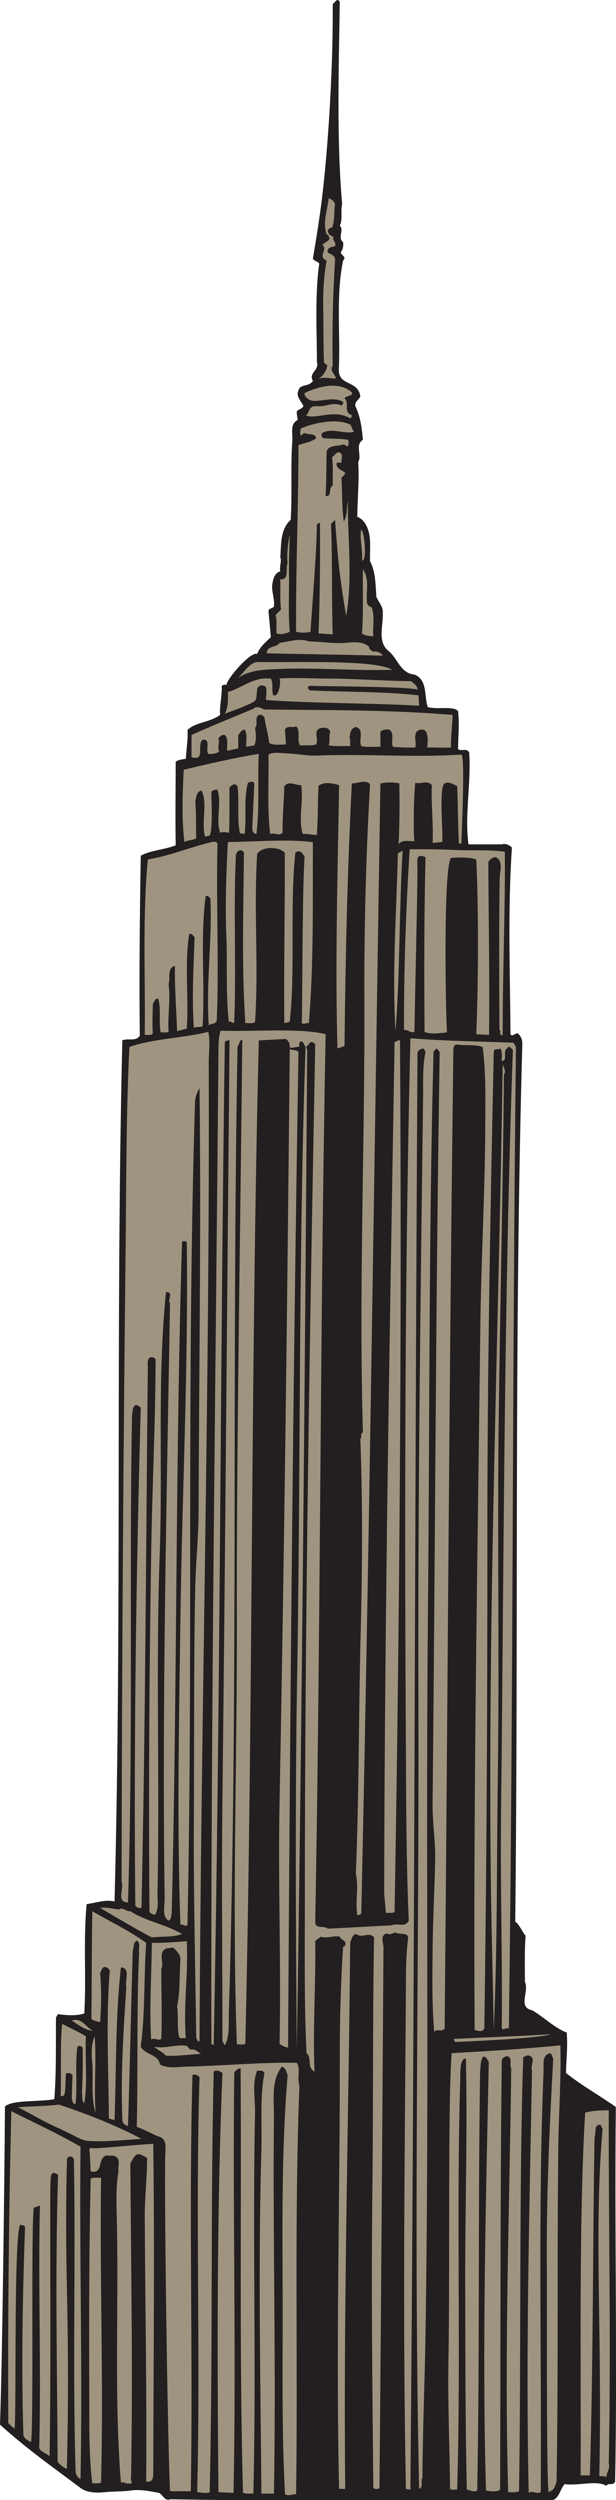
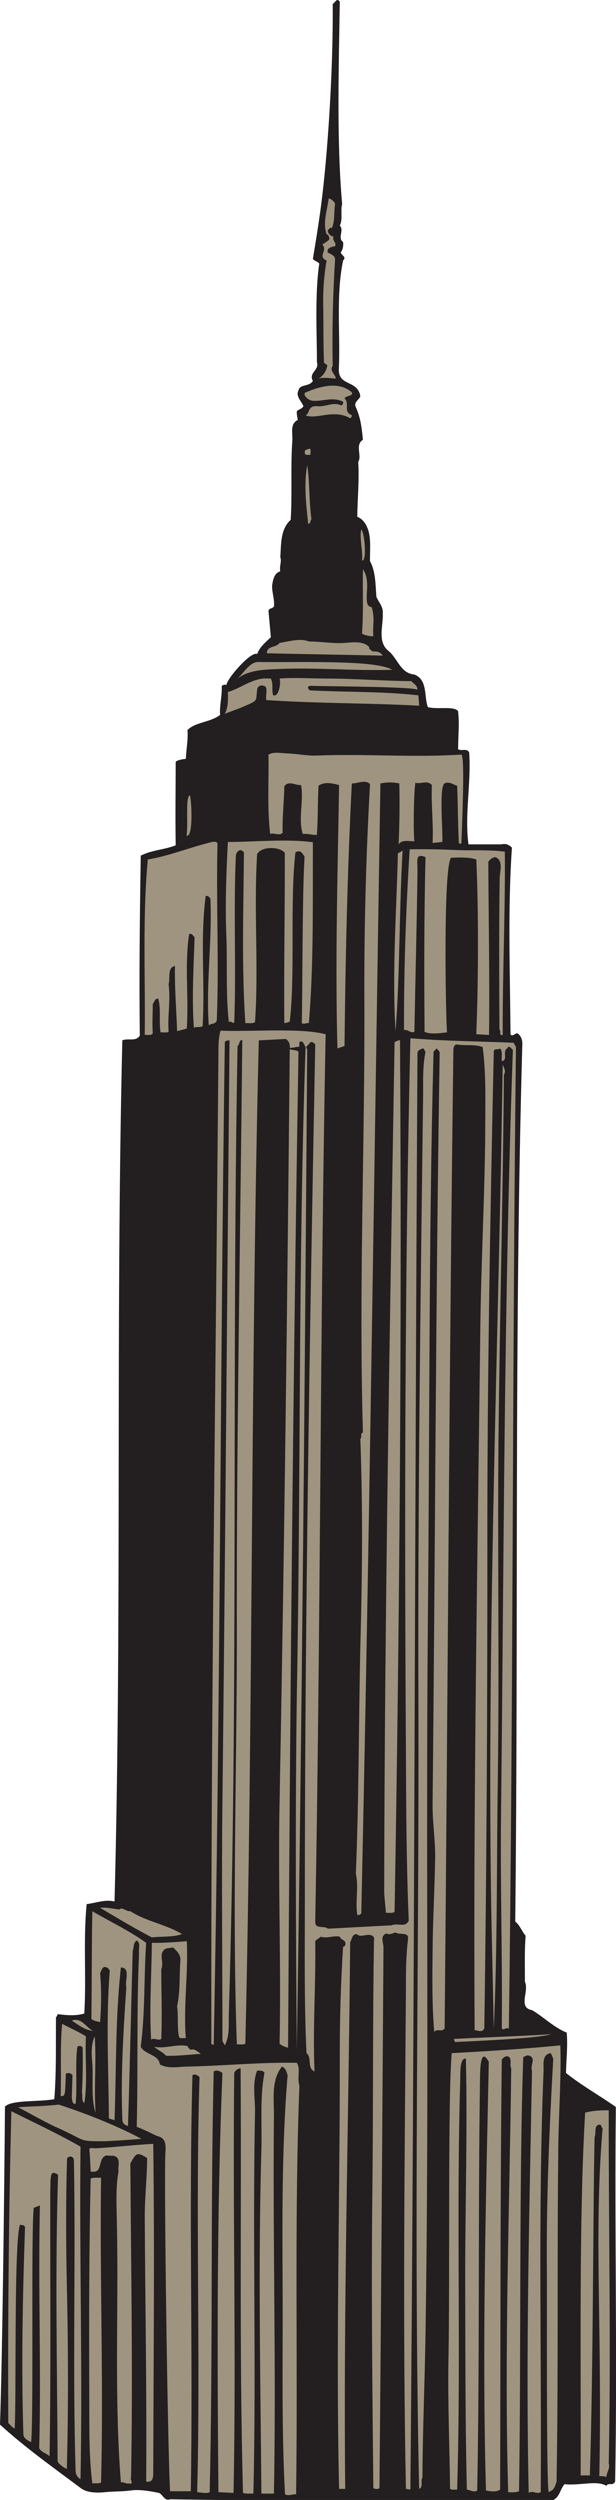
<svg xmlns="http://www.w3.org/2000/svg" viewBox="0 0 250.373 1015.907" height="1015.907" width="250.373" xml:space="preserve" id="svg2" version="1.1">
  <defs id="defs6" />
  <g transform="matrix(1.333,0,0,-1.333,0,1015.907)" id="g10">
    <g transform="scale(0.1)" id="g12">
      <path id="path14" style="fill:#231f20;fill-opacity:1;fill-rule:evenodd;stroke:none" d="m 1036.07,7616.16 c -2.87,-195.84 -10.07,-422.64 7.21,-617.04 -5.76,-20.16 2.87,-46.8 -7.21,-65.52 14.4,-15.12 -7.91,-36.72 10.08,-50.4 1.45,-12.24 -0.72,-22.32 -7.19,-31.68 2.15,-8.64 18.72,-13.68 7.19,-24.48 -22.3,-108.72 -7.91,-220.32 -12.95,-330.48 -2.16,-54 56.88,-32.4 65.51,-82.8 -2.15,-10.8 -21.6,-18 -13.67,-33.84 14.39,-32.4 18.01,-61.92 21.6,-99.36 -25.19,-15.84 -2.17,-48.24 -14.39,-67.68 3.59,-53.28 -2.17,-111.6 -2.89,-167.04 21.6,-8.64 31.68,-30.96 35.99,-50.4 5.76,-28.08 2.17,-56.16 2.89,-84.96 17.29,-31.68 16.56,-71.28 19.44,-108.72 7.2,-17.28 21.6,-30.24 19.43,-51.12 2.17,-35.28 -17.27,-84.96 16.56,-113.04 28.81,-22.32 36.72,-69.12 79.92,-72.72 41.76,-16.56 28.81,-68.4 41.04,-99.36 29.53,-7.92 79.22,4.32 92.17,-12.24 4.31,-45.36 0.72,-57.6 0,-115.92 10.08,-7.2 26.64,4.32 33.84,-10.08 6.47,-93.6 -14.41,-187.92 -2.16,-280.08 33.12,0 67.67,0 101.52,0 10.08,3.6 23.05,-1.44 30.96,-10.08 -12.97,-187.92 -5.76,-378.72 -4.32,-568.8 5.04,-9.36 13.67,3.6 21.6,2.88 9.36,-7.2 15.12,-18.72 14.4,-33.84 -25.2,-891.36 -11.53,-1782 -21.6,-2674.08 13.69,-10.08 20.87,-30.96 31.67,-43.2 -3.59,-45.36 -2.14,-93.6 -2.14,-140.4 13.67,-28.8 -22.33,-78.48 21.58,-86.4 36.01,-20.88 66.97,-53.28 105.84,-68.41 3.61,-41.03 -1.43,-82.08 -2.15,-123.11 48.24,-38.88 104.39,-69.85 151.91,-103.68 -4.31,-380.881 5.04,-761.76 -2.14,-1141.928 -7.21,-15.117 -20.18,-1.433 -26.65,-12.957 -15.83,9.363 -38.88,8.641 -55.44,7.207 -23.75,-1.449 -49.67,-5.039 -72,-2.16 C 1707.83,33.117 1706.41,8.633 1686.95,0 1368.71,-1.445 1037.52,-6.484 519.117,2.16 c -18,-6.484 -21.597,13.68 -34.562,19.441 -26.633,5.039 -58.317,11.516 -87.117,7.199 -26.641,-3.606 -51.836,-2.16 -77.04,-5.039 C 297.359,21.602 265.68,20.879 245.52,36.719 159.84,100.801 78.477,158.398 0,229.68 c 7.195,207.363 12.961,700.554 15.117,969.84 22.32,20.88 103.684,13.68 150.485,22.32 6.476,82.8 4.316,166.32 5.039,249.84 2.879,1.44 2.879,6.48 6.476,9.36 25.918,-3.6 56.16,-5.77 79.918,2.16 6.485,110.88 -3.597,223.2 7.203,333.35 28.797,3.61 57.598,15.13 84.961,7.92 23.035,874.81 2.879,1750.33 23.762,2625.13 17.996,7.92 40.316,-5.05 53.277,14.4 -2.16,182.88 0,365.76 2.879,548.64 32.403,17.28 72.723,18 106.563,31.68 -1.442,95.04 0,175.68 0,254.16 3.597,5.76 23.035,8.64 30.957,9.36 1.437,32.4 7.203,56.88 5.043,87.84 23.758,24.48 69.117,23.03 99.359,46.08 -2.16,28.8 6.481,57.6 5.039,88.56 5.762,3.6 7.922,4.32 14.402,2.88 1.438,19.44 74.875,103.68 93.598,94.32 7.918,21.6 25.922,36 41.762,51.12 l -7.203,79.91 c 1.441,9.37 11.519,6.49 16.562,13.69 2.875,23.04 -7.918,46.8 -5.043,67.68 2.883,15.84 6.481,34.56 24.485,39.6 -3.602,15.12 5.039,29.52 0,43.19 2.879,37.45 -0.723,84.25 31.675,113.77 5.039,80.64 -0.714,161.28 5.039,241.92 1.442,23.04 -7.917,50.4 16.567,62.64 -1.442,8.64 -3.606,17.28 -2.883,26.64 6.481,6.48 15.117,6.48 20.16,15.12 -5.761,15.12 -24.48,30.24 -15.121,48.24 4.32,20.16 31.68,10.08 43.922,28.8 -14.398,25.92 20.883,32.4 12.23,57.6 0.723,68.4 -7.191,203.04 7.208,300.24 -5.762,7.2 -14.399,7.2 -19.438,14.4 10.805,64.8 21.605,131.76 28.793,193.68 20.157,170.64 33.127,410.4 31.677,583.2 8.66,5.76 12.25,19.44 21.6,7.2 v 0" />
      <path id="path16" style="fill:#9f947f;fill-opacity:1;fill-rule:evenodd;stroke:none" d="m 1021.68,6999.12 c -4.32,-28.08 0,-48.96 -9.36,-72.72 -6.48,2.88 -8.65,-4.32 -12.965,-6.48 0,-11.52 9.355,-18.72 18.005,-20.16 -6.48,-9.37 10.08,-19.44 4.32,-28.8 -6.48,-2.16 -26.641,-3.6 -22.325,-19.44 8.635,-5.04 20.155,-7.92 22.325,-19.44 -6.48,-108 -9.36,-217.44 -7.21,-326.16 -10.8,-15.84 8.66,-25.2 9.38,-38.88 -18.01,0.72 -33.85,5.04 -52.58,0 12.968,7.2 25.214,23.76 26.64,41.04 l -10.078,7.2 c -2.148,64.08 -1.426,107.28 -2.148,166.32 -1.446,51.84 2.148,98.64 10.078,145.44 -28.809,12.24 5.038,32.4 -12.969,48.24 7.207,6.48 16.562,9.36 21.597,17.28 0,5.76 -2.87,13.68 -8.628,14.4 -12.246,36.72 2.148,73.43 6.488,109.44 7.91,-1.44 17.98,-10.08 19.43,-17.28 v 0" />
      <path id="path18" style="fill:#9f947f;fill-opacity:1;fill-rule:evenodd;stroke:none" d="m 1072.79,6425.28 c 5.04,-12.96 -17.26,-8.64 -22.32,-18.72 17.28,-15.12 -5.74,-40.32 22.32,-51.12 0.73,-4.32 -2.15,-7.2 -5.04,-9.37 -50.39,29.53 -105.836,-5.75 -136.07,9.37 13.675,3.6 5.039,30.96 36.718,27.36 25.918,-2.16 48.242,14.4 72.712,2.16 4.32,2.88 5.77,6.48 5.04,11.52 -30.95,15.84 -61.912,0.72 -92.15,2.88 -11.52,0.72 -28.082,12.96 -25.199,23.76 40.32,18.72 102.959,38.16 143.989,2.16 v 0" />
-       <path id="path20" style="fill:#9f947f;fill-opacity:1;fill-rule:evenodd;stroke:none" d="m 1067.75,6326.64 c 3.62,-1.44 5.04,-15.12 12.25,-21.6 -33.12,-8.64 -69.84,14.4 -99.355,-5.04 0,-5.76 -1.446,-10.8 5.039,-14.4 25.196,-2.89 48.946,-0.72 74.886,-5.04 4.31,-4.32 1.42,-11.52 2.14,-16.56 -6.48,-8.64 -10.07,4.32 -16.56,2.16 -18.71,-6.48 -50.388,-0.72 -50.388,-26.64 -0.723,-43.92 -0.723,-87.84 -2.891,-130.32 21.599,-2.16 6.484,23.76 21.599,31.68 -0.72,22.32 2.17,59.04 -2.15,86.4 8.64,5.04 15.12,21.6 26.64,12.24 7.92,-6.48 0.73,-18.72 2.15,-28.8 -5.04,-0.72 -11.52,2.16 -15.11,-2.17 0,-18.71 19.43,-20.15 26.64,-29.51 -1.45,-6.48 -7.21,-9.36 -11.53,-14.4 2.89,-43.92 0.73,-89.28 7.21,-133.2 11.52,18 7.91,42.48 12.25,63.36 -0.73,-117.36 15.11,-234.72 -5.04,-351.36 -18.73,109.44 -25.22,168.48 -33.85,293.04 l -12.25,-12.24 c 4.32,-113.76 1.45,-225.36 5.04,-336.96 l -43.2,2.88 c 4.335,112.32 5.039,224.64 4.335,336.24 -4.335,1.44 -6.484,-1.44 -9.375,-4.32 -0.703,-84.96 -13.675,-236.16 -19.433,-326.88 -12.957,-3.6 -30.238,-3.6 -43.922,0 -1.434,189.35 7.203,378.72 7.203,568.8 17.281,7.2 39.602,9.36 54.004,21.6 -4.32,15.84 -20.883,9.36 -32.402,14.4 -5.762,2.88 -9.36,-3.6 -13.68,-7.2 -3.602,5.75 -3.602,16.56 0,22.32 33.117,15.12 108,33.12 149.75,11.52 v 0" />
      <path id="path22" style="fill:#9f947f;fill-opacity:1;fill-rule:evenodd;stroke:none" d="m 946.797,6234.48 c -6.481,1.44 -18.723,-3.6 -17.281,7.92 -2.157,9.36 9.363,7.92 15.125,11.52 4.32,-5.04 1.437,-12.24 2.156,-19.44 v 0" />
      <path id="path24" style="fill:#9f947f;fill-opacity:1;fill-rule:evenodd;stroke:none" d="m 949.68,6038.64 c -4.325,-4.32 -1.442,-13.68 -10.078,-14.4 -5.762,58.32 -13.684,119.52 -2.883,178.56 7.922,-47.52 5.039,-110.88 12.961,-164.16 v 0" />
-       <path id="path26" style="fill:#9f947f;fill-opacity:1;fill-rule:evenodd;stroke:none" d="m 881.277,5874.48 c 0.719,-60.48 -2.879,-118.8 2.161,-179.28 -12.243,-5.76 -26.641,-9.36 -40.317,-5.04 -1.441,20.88 2.156,36 -2.883,56.16 l 16.559,16.56 c -3.598,28.8 -1.442,64.8 -2.156,92.16 29.519,-1.44 14.398,34.56 22.316,48.24 -2.879,27.36 0.719,59.76 6.481,89.28 -0.719,-36.72 -2.879,-79.92 -2.161,-118.08 v 0" />
      <path id="path28" style="fill:#9f947f;fill-opacity:1;fill-rule:evenodd;stroke:none" d="m 1103.75,5912.64 c 3.61,23.76 -8.63,72.72 -2.15,94.32 10.08,-7.92 17.99,-98.64 2.15,-94.32 v 0" />
      <path id="path30" style="fill:#9f947f;fill-opacity:1;fill-rule:evenodd;stroke:none" d="m 1118.16,5804.64 c 0.73,-15.84 -2.16,-30.96 15.12,-34.56 10.8,-33.84 2.15,-55.44 5.04,-88.56 -10.08,0 -28.81,2.88 -34.57,8.64 5.04,67.68 1.45,131.04 2.89,195.84 16.56,-23.76 12.95,-54 11.52,-81.36 v 0" />
      <path id="path32" style="fill:#9f947f;fill-opacity:1;fill-rule:evenodd;stroke:none" d="m 941.758,5665.68 c 36.719,0 74.882,-7.2 110.882,-4.32 25.19,2.16 54.72,5.76 72.71,-12.24 -0.72,-7.2 7.21,-11.52 12.97,-14.4 10.08,2.16 22.32,-2.16 28.79,-12.24 -118.79,2.88 -236.153,4.32 -353.512,7.2 0.718,24.48 28.082,15.84 38.882,31.68 29.516,4.32 61.918,15.12 89.278,4.32 v 0" />
      <path id="path34" style="fill:#9f947f;fill-opacity:1;fill-rule:evenodd;stroke:none" d="m 949.68,5659.2 c 28.074,-4.32 65.52,2.16 86.39,-17.28 -35.27,-5.04 -70.543,-0.72 -104.39,5.04 1.441,8.64 12.238,12.96 18,12.24 v 0" />
      <path id="path36" style="fill:#9f947f;fill-opacity:1;fill-rule:evenodd;stroke:none" d="m 1195.92,5579.28 c -118.09,-3.6 -235.451,7.92 -352.799,2.16 -40.324,-1.44 -86.402,-3.6 -118.805,-28.8 19.446,18 37.442,50.4 62.641,50.4 140.402,-1.44 359.993,6.48 408.963,-23.76 v 0" />
      <path id="path38" style="fill:#9f947f;fill-opacity:1;fill-rule:evenodd;stroke:none" d="m 995.762,5552.64 c 82.788,0 172.068,-7.2 258.478,-7.92 6.48,-7.92 18.71,-12.24 18.71,-26.64 -5.04,10.08 -287.989,10.8 -318.95,12.24 -15.121,1.44 -20.16,-4.32 -9.359,-13.68 109.439,-5.76 222.469,-2.88 331.199,-15.12 l 2.15,-31.68 c -156.23,8.64 -311.037,6.48 -466.549,17.28 -1.441,16.56 6.481,41.76 -7.203,43.2 -8.636,4.32 -20.16,-2.16 -20.16,-12.24 -5.039,-38.88 5.039,-30.24 -50.402,-54.72 l -48.238,-18 c 10.8,19.44 10.082,46.08 9.363,66.24 37.433,10.8 67.679,36.72 107.281,41.04 4.313,0.72 15.84,0 23.758,0 8.637,-17.28 1.441,-33.12 7.199,-51.12 11.516,-2.88 15.121,10.08 17.277,16.56 3.602,10.8 5.039,24.48 2.164,34.56 43.2,3.6 102.243,0 143.282,0 v 0" />
-       <path id="path40" style="fill:#9f947f;fill-opacity:1;fill-rule:evenodd;stroke:none" d="m 804.238,5458.32 c 191.524,-2.16 383.752,-0.72 575.992,-16.56 -1.44,-33.84 -5.76,-66.96 -5.03,-99.36 -24.48,-1.44 -49.67,0.72 -72.72,0 1.45,8.64 0.72,16.56 2.15,26.64 -2.15,11.52 -2.87,28.8 -18.71,28.08 -7.21,0 -12.97,-2.88 -17.29,-9.36 -6.48,-15.84 1.45,-29.52 -2.15,-45.36 -23.77,-0.72 -43.92,0 -68.39,2.15 -7.21,16.57 6.46,41.05 -11.53,52.57 -10.08,0.72 -19.45,0 -26.64,-6.48 v -46.09 c -16.56,0.73 -40.33,-2.15 -58.32,2.17 -9.35,18 10.8,49.68 -16.56,58.32 -16.56,-3.6 -17.29,-20.88 -19.43,-33.84 4.31,-6.48 1.42,-16.56 2.14,-24.48 -19.43,0.72 -44.62,-1.44 -65.5,2.16 5.04,15.84 -0.73,25.92 5.04,41.76 -5.04,13.68 -23.052,14.4 -33.852,9.36 -18.004,-8.64 -1.446,-33.12 -9.356,-48.24 -15.844,-4.32 -29.527,-2.16 -48.965,-2.88 -11.519,16.56 2.883,43.92 -12.242,58.32 -9.355,-6.48 -26.637,4.32 -33.836,-10.08 l 2.879,-45.36 c -15.121,0 -36.719,-3.6 -51.121,4.32 -2.875,27.36 -10.797,51.12 -14.402,77.76 -3.598,5.76 -9.36,9.36 -17.278,7.92 -14.398,-9.36 -0.719,-28.8 -11.519,-39.6 2.882,-15.84 5.039,-38.16 -2.16,-53.28 l -24.481,-4.33 c -1.441,18.01 4.32,38.16 -5.039,52.57 -10.801,-1.44 -12.957,-9.36 -19.438,-16.56 v -41.04 c -11.523,-2.16 -22.32,-5.04 -33.843,-7.2 -2.157,12.96 5.761,36.72 -7.199,48.24 -8.641,2.88 -13.68,-5.04 -19.442,-9.36 5.043,-15.12 -4.316,-25.92 2.164,-41.04 -7.203,-5.76 -20.879,-8.64 -33.121,-7.2 -9.359,12.96 9.359,46.08 -17.281,43.2 -18.719,-15.12 10.078,-66.24 -33.84,-53.28 v 67.68 c 63.363,28.8 125.281,53.28 188.641,79.92 9.359,9.36 23.043,3.6 31.679,-2.16 v 0" />
      <path id="path42" style="fill:#9f947f;fill-opacity:1;fill-rule:evenodd;stroke:none" d="m 874.801,5324.4 c 30.238,-0.72 61.918,-7.92 91.429,-6.48 146.9,5.76 293.77,-6.48 440.65,2.88 12.24,-5.04 0,-254.88 0,-271.44 -2.88,0 -6.49,-0.72 -7.92,2.16 -2.89,65.52 -2.89,126 -5.03,174.24 -11.53,2.88 -23.77,14.4 -38.17,7.2 -18.01,-7.92 -4.31,-153.36 -7.21,-178.56 l -29.51,-2.88 c 2.87,59.04 -5.04,119.52 -2.16,176.4 -15.12,16.56 -35.28,1.44 -50.4,7.2 -5.03,-36 -6.48,-153.36 -2.89,-178.56 -17.28,0 -38.16,5.76 -48.24,-9.36 2.89,61.92 3.61,123.84 2.17,185.76 -20.88,4.32 -37.44,3.6 -57.6,0 -18.73,-1147.68 -33.12,-2296.08 -58.32,-3445.21 -2.17,-1.43 -6.48,-5.75 -12.24,-4.31 -6.49,41.76 5.03,84.96 -4.32,125.28 9.35,231.12 8.63,462.24 13.67,691.92 5.76,211.68 7.93,422.64 0,634.32 6.49,5.04 -2.15,15.84 7.93,19.43 -12.97,442.09 6.49,883.45 4.32,1325.53 -0.73,216.72 5.04,433.44 17.28,650.88 -14.39,15.12 -37.44,1.44 -55.45,2.16 -13.67,-266.4 -19.43,-533.52 -22.32,-800.64 l -21.58,-7.2 c -7.21,267.84 0.7,534.96 5.04,802.8 -19.46,5.04 -44.653,11.52 -62.66,-2.16 -2.872,-49.68 -1.426,-99.36 -5.04,-149.76 -14.39,-0.72 -27.351,4.32 -43.191,2.88 -14.402,48.24 3.598,99.36 -5.039,149.04 -17.281,-1.44 -38.883,15.12 -51.121,-4.32 -0.723,-46.8 -6.481,-94.32 -5.039,-141.12 -10.801,-10.8 -26.641,1.44 -38.164,-3.6 -9.36,82.8 -3.598,157.68 -5.039,241.92 16.562,9.36 37.441,4.32 56.164,3.6 v 0" />
-       <path id="path44" style="fill:#9f947f;fill-opacity:1;fill-rule:evenodd;stroke:none" d="m 789.117,5322.96 c -4.316,-81.36 2.879,-163.44 -7.199,-244.08 -18,2.16 -11.52,23.76 -11.52,43.2 l 5.04,110.88 c -4.321,9.36 -14.399,3.6 -19.442,2.16 -13.676,-51.84 -3.598,-104.4 -10.078,-156.24 l -14.398,2.16 c -9.364,43.92 -1.442,99.35 -7.204,142.56 -7.921,12.96 -17.281,3.6 -24.476,-2.16 -0.723,-14.4 0.719,-94.32 -1.442,-138.96 -7.918,1.44 -21.601,3.6 -27.359,0 -13.68,43.92 5.758,88.56 -7.918,131.04 -6.484,0.72 -14.406,0 -18.723,-7.2 0,-24.48 5.04,-113.04 -5.039,-132.48 l -14.402,-2.88 c -11.519,46.8 8.641,98.64 -10.078,140.4 -16.563,-2.88 -16.563,-20.88 -19.441,-33.84 3.601,-39.6 1.441,-72.72 2.878,-111.6 -10.796,-7.21 -25.195,-5.04 -35.996,-11.52 -8.644,72 -5.761,146.88 -2.164,220.32 76.324,17.99 152.641,36 228.961,48.24 v 0" />
      <path id="path46" style="fill:#9f947f;fill-opacity:1;fill-rule:evenodd;stroke:none" d="m 568.801,5073.84 c 5.754,35.28 -4.324,116.64 10.078,123.12 5.039,-11.52 11.519,-130.32 -10.078,-123.12 v 0" />
      <path id="path48" style="fill:#9f947f;fill-opacity:1;fill-rule:evenodd;stroke:none" d="m 954,5053.68 c -0.723,-181.44 2.879,-370.08 -12.242,-551.52 -7.203,2.16 -13.684,-5.04 -21.602,0 2.164,64.8 1.442,413.28 8.645,506.88 -7.203,12.24 -12.961,22.32 -28.082,13.67 -17.281,-154.79 0,-372.23 -17.281,-515.51 -5.04,-3.6 -10.801,-3.6 -16.559,-5.04 -1.441,192.96 2.16,349.92 1.437,519.12 -15.117,19.44 -70.558,20.88 -84.238,-3.6 -10.801,-170.64 5.039,-342 -6.48,-512.64 -8.637,-5.04 -20.16,-2.16 -29.524,-2.88 -11.515,173.52 -5.754,347.04 -4.312,520.55 -12.965,15.84 -23.043,-0.71 -24.485,-7.91 -7.922,-169.92 1.442,-339.84 -5.039,-509.76 -5.039,-7.2 -10.8,7.2 -16.562,0 -9.36,85.68 -4.317,172.08 -7.196,256.32 -4.324,97.92 -0.718,195.84 4.321,293.04 79.199,0 179.277,10.08 259.199,-0.72 v 0" />
      <path id="path50" style="fill:#9f947f;fill-opacity:1;fill-rule:evenodd;stroke:none" d="m 663.121,5047.2 c -4.32,-179.28 5.039,-359.28 -2.164,-537.84 -5.758,-11.52 -13.676,-6.48 -24.477,-13.68 -8.644,128.16 10.801,257.76 5.04,386.64 -4.325,4.32 -7.204,9.36 -14.399,7.2 -17.281,-131.76 -1.441,-265.68 -9.363,-396.72 -8.641,-5.04 -17.996,0 -26.641,-5.04 -6.476,92.16 -0.719,184.32 2.16,276.48 -5.757,4.32 -6.48,12.24 -16.558,9.36 -14.399,-94.32 -0.723,-192.24 -7.203,-288 L 540,4477.68 c -2.164,66.96 -7.918,133.92 -6.48,198.72 -24.481,-5.04 -13.68,-36.72 -19.442,-55.44 6.481,-51.12 -3.598,-95.76 0,-145.44 -7.199,-3.6 -16.558,-0.72 -24.476,-1.44 -5.762,32.4 2.156,72 -7.204,102.96 -10.8,0.72 -11.519,-10.8 -16.558,-16.56 0,-29.52 -2.164,-61.2 0,-89.28 -5.762,-8.64 -16.563,-3.6 -24.485,-5.04 2.165,178.56 -7.195,357.12 9.364,534.96 66.238,10.8 128.883,37.43 195.84,53.28 6.48,1.44 17.281,1.44 16.562,-7.2 v 0" />
      <path id="path52" style="fill:#9f947f;fill-opacity:1;fill-rule:evenodd;stroke:none" d="m 1389.59,5029.92 c 49.69,-2.16 100.1,1.44 149.77,-5.04 1.44,-186.48 -7.21,-372.24 -6.49,-558.72 -13.67,-2.88 -3.59,12.24 -10.08,16.55 -0.72,154.09 -1.42,307.45 0.73,460.09 0,20.16 12.96,54.72 -12.95,65.52 -8.66,-0.72 -18.73,-7.93 -21.61,-15.12 0.73,-175.68 4.32,-350.64 2.15,-527.04 l -38.86,2.16 c 7.18,177.12 6.46,398.16 0,532.8 -20.18,7.2 -51.86,6.48 -77.05,5.04 -23.75,-30.24 -16.57,-470.88 -12.25,-532.08 -21.58,-2.88 -51.11,-6.48 -68.4,1.44 -1.42,179.28 -1.42,360 2.89,532.8 -32.4,12.24 -23.77,-8.64 -24.49,-46.8 -2.15,-161.28 -6.47,-324.72 -9.36,-486 -12.22,-5.04 -21.6,9.36 -31.68,5.04 -0.72,184.32 5.77,367.92 17.29,551.52 48.96,0.72 91.44,0 140.39,-2.16 v 0" />
      <path id="path54" style="fill:#9f947f;fill-opacity:1;fill-rule:evenodd;stroke:none" d="m 1227.6,5027.76 c -10.8,-185.05 -7.91,-378 -21.6,-550.08 -10.8,181.44 2.89,361.44 7.2,542.16 l 14.4,7.92 v 0" />
      <path id="path56" style="fill:#9f947f;fill-opacity:1;fill-rule:evenodd;stroke:none" d="M 992.871,4468.32 C 975.605,3566.88 977.754,2664 961.191,1763.28 c -0.722,-25.2 27.364,-10.8 38.164,-21.6 65.525,2.88 129.605,7.2 194.395,10.08 19.45,8.64 41.78,-8.64 52.56,14.4 -7.19,171.36 -7.91,343.44 -8.63,515.52 -4.32,725.04 -3.6,1449.36 13.69,2174.4 105.11,-8.64 209.51,-9.36 314.63,-13.68 l 7.2,-12.96 c -11.52,-996.48 -7.93,-1994.4 -21.6,-2992.32 -8.65,5.76 -21.6,-11.52 -21.6,5.04 2.15,219.6 -5.04,439.2 -2.17,658.07 8.65,773.29 8.65,1546.57 36.02,2320.57 -5.06,2.88 -11.53,16.56 -17.29,4.32 -15.84,-8.64 3.6,-36 -16.56,-38.88 -1.45,12.96 3.59,28.8 -5.04,38.88 -5.04,-5.76 -18.73,2.16 -19.43,-10.08 -10.8,-504.72 -20.18,-1012.33 -19.46,-1516.32 0,-486.72 -2.14,-974.16 -9.35,-1461.6 -7.93,-13.68 -18.73,-5.04 -29.51,-5.04 -4.34,711.36 8.63,1420.56 17.26,2131.92 2.17,208.08 13.69,405.36 15.12,612 0,84.96 2.89,172.8 -7.91,253.44 -27.36,9.36 -52.56,2.88 -79.92,7.92 -7.91,-2.16 -9.36,-10.8 -9.36,-19.44 -12.97,-993.6 -17.28,-1987.21 -26.64,-2980.8 -10.08,-12.25 -21.6,1.43 -31.68,-10.08 -7.2,82.8 -5.76,166.32 -5.04,246.96 0.73,96.48 6.49,193.68 7.91,288 0,53.27 -8.63,108 -7.91,159.84 7.91,763.92 9.36,1527.84 21.6,2291.04 -1.44,4.32 -5.76,8.64 -9.37,12.24 l -9.36,-10.08 c -15.11,-576.72 -11.52,-1154.16 -17.28,-1731.6 -6.47,-725.76 4.33,-1450.08 -7.19,-2175.842 -2.17,-146.16 -8.65,-293.035 -9.35,-439.922 -7.21,-9.355 4.31,-26.641 -10.1,-33.836 -17.27,793.437 0,1586.87 -2.15,2381.04 -2.17,624.96 6.48,1249.92 14.39,1874.88 0,43.2 -1.44,81.36 7.21,125.28 -3.59,2.88 -2.89,7.92 -7.21,10.08 -6.48,-1.44 -17.28,-5.76 -17.28,-14.4 -8.63,-1460.16 -8.63,-2918.88 -21.58,-4379.04 l -13.69,2.16 c -10.08,507.598 -3.6,1016.64 0,1522.08 0,56.87 0,99.35 6.48,154.79 2.87,22.33 -27.36,10.81 -38.16,19.45 -9.36,-2.88 -19.44,-8.64 -27.37,-2.88 -20.88,-7.92 -9.35,-27.36 -9.35,-43.2 -3.6,-549.36 -7.21,-1098.717 -12.25,-1647.361 -2.15,-4.316 -14.39,-4.316 -18.71,0 -2.89,301.679 -6.48,606.242 -2.89,906.476 2.89,257.765 0.72,519.845 5.04,771.845 -15.12,18.72 -37.42,-4.33 -53.26,10.08 -14.42,-0.73 -13.69,-15.84 -19.46,-24.48 -5.04,-564.49 -20.87,-1121.761 -15.11,-1666.8 h -18.71 c -10.08,441.355 2.87,882 2.14,1323.36 0,113.03 2.89,217.44 10.08,329.75 2.89,-1.43 4.32,2.89 6.49,3.61 4.31,17.99 -11.53,13.68 -16.57,26.64 -20.15,4.32 -38.16,-6.49 -58.316,0 -4.316,-5.04 -11.524,-7.2 -16.563,-13.68 2.168,-132.48 -7.914,-264.24 -2.152,-397.45 -24.484,12.25 -6.484,41.77 -24.484,56.17 -7.196,153.36 -5.039,306 -5.039,459.36 0,871.92 15.125,1743.84 31.675,2615.76 -4.312,5.04 -10.796,10.08 -16.55,5.04 -2.883,-7.2 -16.567,-12.24 -7.922,-19.44 -7.203,-1018.08 -15.84,-2035.44 -31.68,-3053.53 -2.883,360.73 -5.039,722.17 0,1081.45 12.242,660.23 4.32,1324.08 26.641,1978.56 -4.321,5.76 -5.043,15.11 -13.68,17.28 -10.078,-2.17 -1.441,-12.96 -7.922,-17.28 -6.48,1.44 -15.84,-3.6 -26.64,-2.16 1.441,10.8 -2.879,20.16 -11.52,26.64 l -82.801,-4.32 C 763.918,3430.08 771.84,2409.84 748.074,1391.04 c -7.195,-4.32 -17.277,-1.44 -25.918,-2.16 -14.398,413.28 0,825.84 0,1238.4 -1.437,608.4 10.805,1218.96 16.559,1823.76 -10.793,-0.72 -7.195,-13.68 -14.399,-18.72 -18,-983.52 2.879,-1967.76 -26.64,-2951.28 -0.719,-33.84 2.883,-66.96 -12.238,-95.04 l -7.2,12.95 c 0,243.37 -2.883,488.17 0,732.25 8.641,772.56 14.399,1549.44 21.602,2318.4 -5.762,0 -14.402,-0.72 -14.402,-7.2 -14.399,-1018.81 -13.68,-2037.6 -33.84,-3056.4 -1.442,3.6 -4.317,2.88 -7.2,2.88 -1.437,1004.4 12.961,2009.52 21.598,3013.92 0,25.91 -0.719,51.84 6.484,76.32 100.797,-3.6 241.196,9.36 320.391,-10.8 v 0" />
-       <path id="path58" style="fill:#9f947f;fill-opacity:1;fill-rule:evenodd;stroke:none" d="m 636.48,4383.36 c 3.598,-995.04 -23.761,-1990.08 -28.082,-2984.41 -8.636,-3.59 -5.761,5.77 -10.082,8.65 -2.878,223.2 -8.636,446.4 -7.199,668.16 1.442,237.6 -0.719,475.92 4.321,711.36 2.16,79.92 10.082,151.92 10.082,230.4 1.437,428.4 7.918,860.4 2.878,1286.64 -6.48,-12.24 -13.679,-26.64 -13.679,-41.76 -25.918,-835.2 -5.758,-1671.84 -23.039,-2508.48 -5.762,-9.36 -12.965,2.88 -21.602,0 -10.801,309.6 -4.32,619.92 0,929.52 5.039,383.76 24.477,767.52 19.438,1151.28 -3.598,5.04 -9.36,1.44 -14.399,2.88 -20.879,-683.28 -14.398,-1366.56 -31.679,-2049.85 -2.161,-10.07 -0.719,-17.27 -9.36,-21.59 -22.32,13.68 -10.078,46.08 -12.238,79.91 -7.922,600.49 6.476,1201.68 16.558,1802.89 -9.359,7.2 12.957,34.56 -12.242,33.12 -26.64,-261.37 -10.078,-523.45 -18.718,-785.52 -12.961,-347.76 0,-695.52 -7.2,-1043.28 -0.722,-23.05 5.758,-48.24 -7.918,-69.84 -5.761,2.88 -12.242,2.88 -16.562,9.35 -2.883,361.45 -0.719,723.61 5.039,1083.61 2.879,200.16 12.965,401.04 13.68,600.48 -3.598,5.76 -8.637,7.92 -16.555,6.48 -10.805,-6.48 -7.203,-20.16 -7.203,-30.96 -5.762,-549.36 -7.199,-1098.72 -19.442,-1647.36 -7.918,-1.45 -14.398,1.44 -18.718,6.48 -5.039,506.16 2.879,1013.04 16.558,1517.76 -4.316,5.76 -10.078,7.2 -14.398,9.35 -12.961,-6.47 -9.364,-22.31 -12.239,-30.95 -8.64,-495.36 3.598,-990 -12.242,-1486.08 -36.718,0 -11.523,42.48 -19.441,61.19 0.723,643.69 5.043,1288.09 12.238,1932.49 2.164,205.2 1.442,409.68 11.52,614.16 69.843,25.2 161.285,26.64 240.484,46.08 6.481,-27.36 1.441,-64.08 1.441,-92.16 v 0" />
      <path id="path60" style="fill:#9f947f;fill-opacity:1;fill-rule:evenodd;stroke:none" d="m 1219.69,4449.6 c 5.74,-885.6 -1.45,-1776.24 -16.56,-2656.81 -7.21,-5.04 -17.29,-2.15 -26.65,-2.87 -0.72,21.6 -5.03,45.35 -5.03,66.24 1.42,862.56 17.26,1725.12 31.68,2588.39 5.76,1.45 10.07,6.49 16.56,5.05 v 0" />
      <path id="path62" style="fill:#9f947f;fill-opacity:1;fill-rule:evenodd;stroke:none" d="M 910.078,4415.04 C 893.52,3403.44 884.16,2391.84 878.398,1378.8 c -9.359,2.16 -18.718,5.76 -25.918,12.24 5.04,246.24 -5.042,492.48 0,738 14.399,764.64 23.758,1529.28 30.958,2293.92 8.644,-4.32 19.437,-1.44 26.64,-7.92 v 0" />
      <path id="path64" style="fill:#9f947f;fill-opacity:1;fill-rule:evenodd;stroke:none" d="m 1536.48,4345.2 c -2.89,-373.68 -12.96,-746.65 -16.56,-1120.32 -2.89,-345.6 2.87,-691.2 -2.17,-1037.52 -3.59,-251.29 -0.72,-501.12 -12.22,-752.4 -2.89,164.16 -7.93,329.76 -9.38,493.92 -7.91,816.48 24.49,1635.12 36.72,2449.44 0,-8.64 12.25,-20.88 3.61,-33.12 v 0" />
      <path id="path66" style="fill:#9f947f;fill-opacity:1;fill-rule:evenodd;stroke:none" d="m 363.598,1800 c 9.363,9.36 21.601,-7.21 33.84,-5.04 48.242,-31.68 105.839,-38.89 157.679,-69.84 -28.801,-10.08 -61.918,-6.49 -92.156,-10.08 -54,28.08 -103.684,58.32 -157.684,90 18,2.88 39.602,-2.88 58.321,-5.04 v 0" />
      <path id="path68" style="fill:#9f947f;fill-opacity:1;fill-rule:evenodd;stroke:none" d="m 445.68,1698.48 c -7.203,-105.84 -2.883,-214.56 -16.563,-316.8 13.68,-25.2 54.723,-23.05 58.321,-54 25.921,-13.68 54.718,-7.2 82.078,-6.48 112.324,2.16 223.922,13.67 335.523,11.51 12.242,-18.71 0,-44.63 7.922,-69.83 -15.84,-409.685 -4.324,-825.126 -10.086,-1245.603 -10.078,1.445 -23.035,-6.476 -33.836,0 -10.801,200.164 -6.48,401.043 -7.199,599.766 -0.723,225.352 -3.602,451.437 15.117,677.517 -2.879,9.36 -5.762,22.32 -17.277,26.64 -33.84,-42.48 -23.762,-100.8 -24.481,-152.65 -3.601,-382.308 7.199,-765.355 0,-1149.116 h -38.164 c -2.875,349.921 -10.078,702.004 0,1049.766 2.164,76.32 -5.039,159.84 9.36,232.56 -4.313,8.64 -13.676,6.48 -22.317,7.19 -15.84,-40.32 -5.762,-83.51 -6.48,-125.99 -7.918,-388.085 4.32,-776.163 -5.039,-1163.526 -7.918,0.723 -22.321,-1.438 -31.68,2.168 -11.52,434.875 -4.32,850.312 -7.203,1294.558 -7.918,-0.72 -16.555,-6.48 -19.438,-14.4 -5.039,-426.24 6.481,-853.205 -2.156,-1280.158 l -46.086,2.16 c -3.598,419.031 -5.039,853.191 12.242,1277.998 -7.199,5.04 -17.281,10.8 -26.64,4.31 -10.078,-426.234 -2.16,-853.91 -12.239,-1282.308 -9.359,-5.039 -25.921,-0.727 -38.164,0 10.801,414.715 -5.757,845.273 7.203,1265.758 -5.761,5.04 -15.121,10.79 -21.601,5.04 -11.52,-421.201 2.164,-845.283 -5.039,-1267.919 -17.996,0 -41.758,0 -63.36,0 -7.918,175.675 -18,919.433 -14.398,1025.999 2.879,38.88 -0.723,51.12 -26.641,57.59 -25.203,12.25 -40.324,19.45 -60.48,27.37 4.316,159.12 -0.723,365.04 7.199,529.2 -2.883,12.96 6.481,30.24 -7.199,38.88 -11.524,-7.93 -7.918,-20.88 -12.238,-31.68 -5.039,-177.84 -8.645,-355.68 -14.403,-534.24 -10.8,4.32 -18.004,7.92 -17.277,23.76 -5.039,126.71 2.879,261.35 12.238,399.6 -5.761,17.28 14.403,59.04 -16.562,60.47 -17.282,-155.51 -13.68,-311.03 -19.438,-466.55 -4.32,3.6 -11.519,2.88 -17.281,6.48 -0.723,150.48 -9.359,300.95 2.883,450.72 -2.883,2.88 -5.043,8.64 -10.082,9.35 -12.961,5.77 -15.117,-10.07 -19.442,-17.27 4.325,-49.68 3.602,-99.37 0,-149.77 -7.918,2.88 -18.718,2.88 -26.64,10.09 1.441,109.43 0.722,219.6 2.883,328.32 54.718,-32.4 112.32,-59.04 164.16,-96.48 v 0" />
      <path id="path70" style="fill:#9f947f;fill-opacity:1;fill-rule:evenodd;stroke:none" d="m 569.516,1703.52 c 5.039,-98.65 -10.801,-196.57 -2.879,-295.92 -7.199,2.16 -20.157,-4.32 -21.598,7.92 -5.039,30.24 -0.723,60.48 -5.039,89.28 10.078,46.8 6.48,94.32 10.078,140.4 1.442,15.84 -10.078,28.08 -22.32,38.88 -5.762,0 -12.238,-2.17 -21.602,-2.88 -25.918,-15.13 -4.316,-40.32 -14.398,-62.65 0,-71.27 2.883,-141.83 0,-213.11 -9.36,-6.49 -21.602,5.04 -30.961,-2.16 -5.758,98.63 1.437,196.56 2.164,295.2 35.277,-0.73 70.559,2.16 106.555,5.04 v 0" />
      <path id="path72" style="fill:#9f947f;fill-opacity:1;fill-rule:evenodd;stroke:none" d="m 283.676,1429.92 c -25.199,2.87 -44.637,18 -64.797,31.68 30.238,10.08 43.199,-20.89 64.797,-31.68 v 0" />
      <path id="path74" style="fill:#9f947f;fill-opacity:1;fill-rule:evenodd;stroke:none" d="m 262.078,1413.36 c -3.601,-67.68 5.758,-137.52 -5.043,-203.76 -9.355,8.64 -4.316,18.72 -7.195,34.56 2.879,48.96 2.879,97.2 2.156,134.64 -2.879,5.76 -15.117,8.64 -16.558,0 -6.477,-54.72 0.718,-118.8 -5.04,-171.36 -10.082,-0.72 -9.359,9.36 -11.519,18 l 2.16,69.12 c -4.32,7.2 -13.68,8.64 -20.16,5.04 -2.879,-60.48 0,-69.84 -15.84,-68.4 2.156,80.64 -2.164,147.6 4.32,220.32 24.481,-12.97 49.68,-23.77 72.719,-38.16 v 0" />
      <path id="path76" style="fill:#9f947f;fill-opacity:1;fill-rule:evenodd;stroke:none" d="m 1680.47,1420.56 c -19.43,-10.08 -151.19,-18 -293.03,-24.49 0,3.61 -4.31,5.04 -2.89,9.37 25.92,2.16 293.77,12.24 295.92,15.12 v 0" />
      <path id="path78" style="fill:#9f947f;fill-opacity:1;fill-rule:evenodd;stroke:none" d="m 288.715,1413.36 c 5.762,-77.76 -2.875,-155.52 2.883,-232.56 -15.118,42.48 -6.481,103.67 -10.078,149.76 -2.883,27.36 -3.598,60.48 7.195,82.8 v 0" />
      <path id="path80" style="fill:#9f947f;fill-opacity:1;fill-rule:evenodd;stroke:none" d="m 581.758,1372.32 c 10.801,5.04 21.601,-6.48 30.961,-12.24 -35.281,-2.16 -71.278,-7.2 -106.563,-5.76 -10.801,12.23 -25.918,17.28 -36,27.36 33.844,-7.21 67.68,9.36 101.524,2.16 1.441,-4.32 5.758,-8.64 10.078,-11.52 v 0" />
      <path id="path82" style="fill:#9f947f;fill-opacity:1;fill-rule:evenodd;stroke:none" d="m 1708.55,1386 c 3.6,-91.44 -6.48,-231.13 -6.48,-338.4 -3.59,-330.479 0.72,-661.682 -5.04,-991.448 -8.63,-29.512 -13.67,-25.195 -23.75,-32.391 -7.93,7.918 -5.04,629.273 -5.76,668.152 -2.17,218.164 7.21,436.326 19.43,653.766 -3.59,5.03 -2.87,12.24 -9.35,16.56 -25.92,-5.76 -19.44,-36 -20.16,-53.29 -17.28,-427.669 -5.76,-857.512 -8.65,-1285.188 -12.95,-7.207 -24.47,6.473 -36.72,-2.16 -9.36,425.519 2.17,861.836 10.08,1287.348 -6.47,14.41 12.97,38.17 -7.91,45.37 -7.93,3.6 -12.25,-2.88 -18.71,-3.61 -12.97,-364.312 -6.49,-928.073 -12.97,-1324.069 -9.36,-3.605 -20.16,-3.605 -33.13,-2.879 -12.22,430.554 4.32,863.992 9.36,1292.398 -6.47,10.08 4.34,28.8 -9.36,36 -8.63,2.16 -14.39,-3.61 -19.43,-9.37 -5.04,-437.028 -3.59,-874.067 -5.04,-1311.11 -11.52,-8.645 -30.96,-5.039 -43.2,-2.879 -12.25,431.277 0,892.801 8.63,1306.799 -26.64,49.67 -25.92,-30.96 -26.64,-39.6 -6.46,-422.641 -0.7,-843.84 -8.63,-1267.199 -10.8,-6.484 -20.88,1.434 -31.68,2.879 -5.04,214.562 -4.32,429.121 -5.04,642.961 0,223.914 7.21,447.839 2.17,671.039 -19.46,1.44 -16.57,-44.64 -17.29,-65.52 -12.24,-414.719 2.87,-832.316 -9.35,-1248.48 -6.49,0.723 -15.14,-2.156 -21.61,2.16 -1.44,130.32 -7.2,259.922 -5.03,389.519 5.03,264.961 -2.17,797.041 10.07,938.881 107.99,5.76 223.21,12.96 331.19,23.76 v 0" />
      <path id="path84" style="fill:#9f947f;fill-opacity:1;fill-rule:evenodd;stroke:none" d="m 431.277,1100.88 c -36,-2.88 -78.48,-5.76 -111.597,-7.2 -83.524,0 -51.844,-0.72 -142.563,40.32 -39.597,17.28 -74.883,38.88 -122.398,63.36 36.723,2.87 71.277,2.16 124.558,7.91 78.481,-25.19 180,-65.51 252,-104.39 v 0" />
      <path id="path86" style="fill:#9f947f;fill-opacity:1;fill-rule:evenodd;stroke:none" d="m 1856.15,1188 c -0.72,-358.566 7.21,-717.121 0,-1076.398 5.04,-15.125 -7.19,-28.809 -7.19,-41.766 -5.76,2.879 -13.69,2.879 -21.6,2.879 9.36,455.762 -17.28,739.445 10.08,1059.845 -4.31,2.88 -2.17,9.35 -7.93,11.52 -20.15,0 -10.8,-25.92 -16.56,-38.16 -5.04,-230.4 -3.59,-686.885 -14.4,-1031.049 h -28.08 c 1.44,340.57 -5.74,774.731 13.69,1105.929 23.75,6.48 48.97,7.2 71.99,7.2 v 0" />
      <path id="path88" style="fill:#9f947f;fill-opacity:1;fill-rule:evenodd;stroke:none" d="m 245.52,1077.12 c -3.602,-338.397 6.476,-676.085 0,-1013.761 -12.243,7.922 -15.122,16.562 -15.122,28.078 -9.359,314.637 0.719,629.278 -5.043,944.633 -2.156,15.13 -17.281,12.25 -20.878,5.04 -3.598,-108.708 -3.598,-254.868 -0.715,-383.032 4.312,-187.199 5.039,-375.117 0,-563.762 -10.801,5.762 -24.485,14.407 -28.082,23.762 -1.442,291.602 -7.922,582.481 1.437,873.36 -25.922,17.282 -22.316,-5.762 -23.758,-48.243 -0.722,-270 2.161,-539.277 -2.164,-810 -10.078,10.086 -23.757,10.801 -31.679,24.481 6.48,246.965 -3.598,493.203 2.164,740.168 l -18.719,-7.207 c -8.645,-66.953 0,-621.36 -7.922,-714.239 -10.801,5.04 -23.762,11.524 -23.762,24.481 -6.476,210.234 -2.16,422.637 5.039,631.437 -5.758,8.641 -8.637,3.602 -15.121,7.207 C 41.758,793.438 50.398,293.762 44.641,217.441 37.438,221.758 30.957,228.953 25.199,234.719 23.762,551.516 26.637,868.32 34.555,1185.12 103.676,1150.56 177.836,1116 245.52,1077.12 v 0" />
      <path id="path90" style="fill:#9f947f;fill-opacity:1;fill-rule:evenodd;stroke:none" d="m 467.281,1085.76 c 4.317,-330.487 0.719,-672.479 0,-1003.682 0,-13.68 -1.441,-29.52 -21.601,-25.926 2.156,269.289 -2.883,538.567 -4.325,807.844 0,59.766 7.204,119.52 7.204,178.564 -30.239,18 -32.403,17.28 -51.121,-16.56 2.164,-318.957 7.917,-639.359 2.164,-958.324 -4.325,-4.316 10.796,-20.879 -6.481,-17.273 -10.086,-2.16 -15.121,5.75 -24.484,2.879 -20.879,263.516 -6.481,527.032 -12.242,791.282 -0.715,48.953 -4.317,107.996 5.046,156.957 -3.605,12.24 8.637,37.43 -10.086,46.08 -7.195,3.6 -17.277,0.72 -26.636,2.88 -29.52,-8.64 -7.922,-57.597 -48.239,-48.96 l -2.882,56.16 c -4.321,20.87 4.324,14.4 18,14.4 60.48,3.6 113.043,10.08 175.683,13.68 v 0" />
      <path id="path92" style="fill:#9f947f;fill-opacity:1;fill-rule:evenodd;stroke:none" d="m 308.16,982.793 c -4.32,-310.313 7.918,-620.633 0,-929.512 -7.922,-4.328 -18.004,-1.445 -26.64,-2.879 -11.52,91.434 -8.645,187.196 -9.364,281.512 -0.715,216.008 -0.715,432.004 4.324,648.008 9.36,4.316 20.879,1.437 31.68,2.871 v 0" />
    </g>
  </g>
</svg>